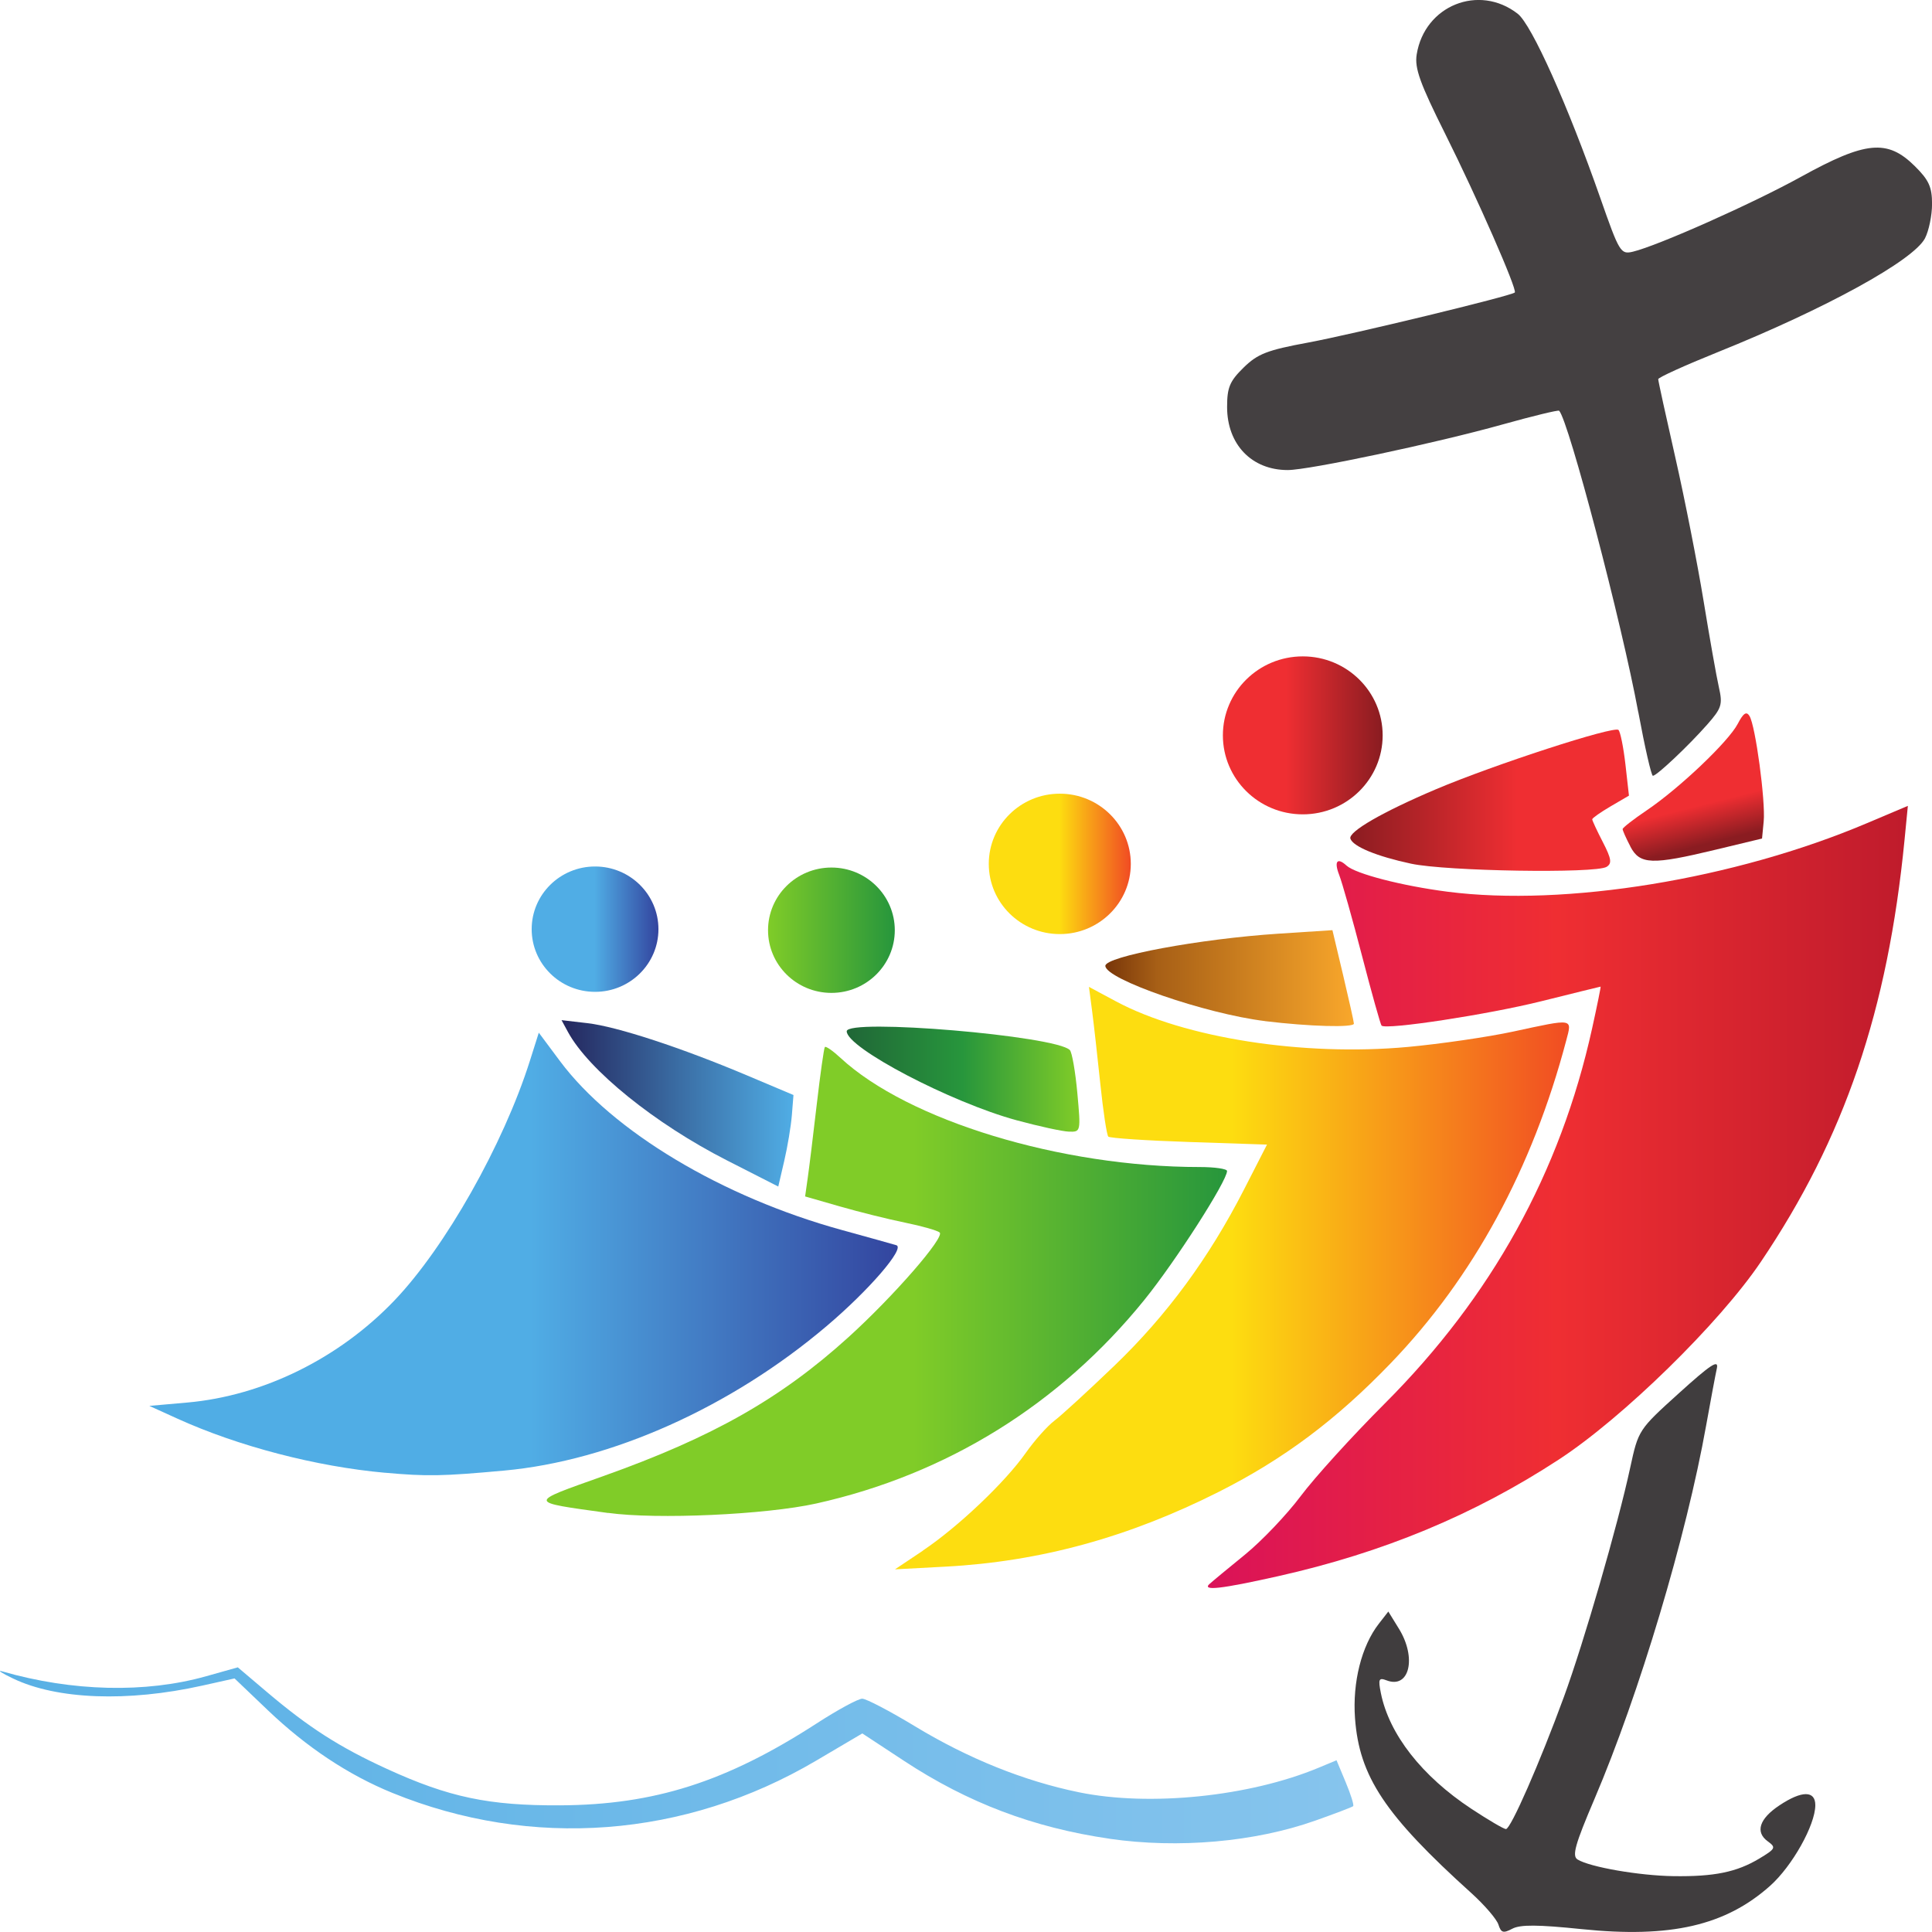
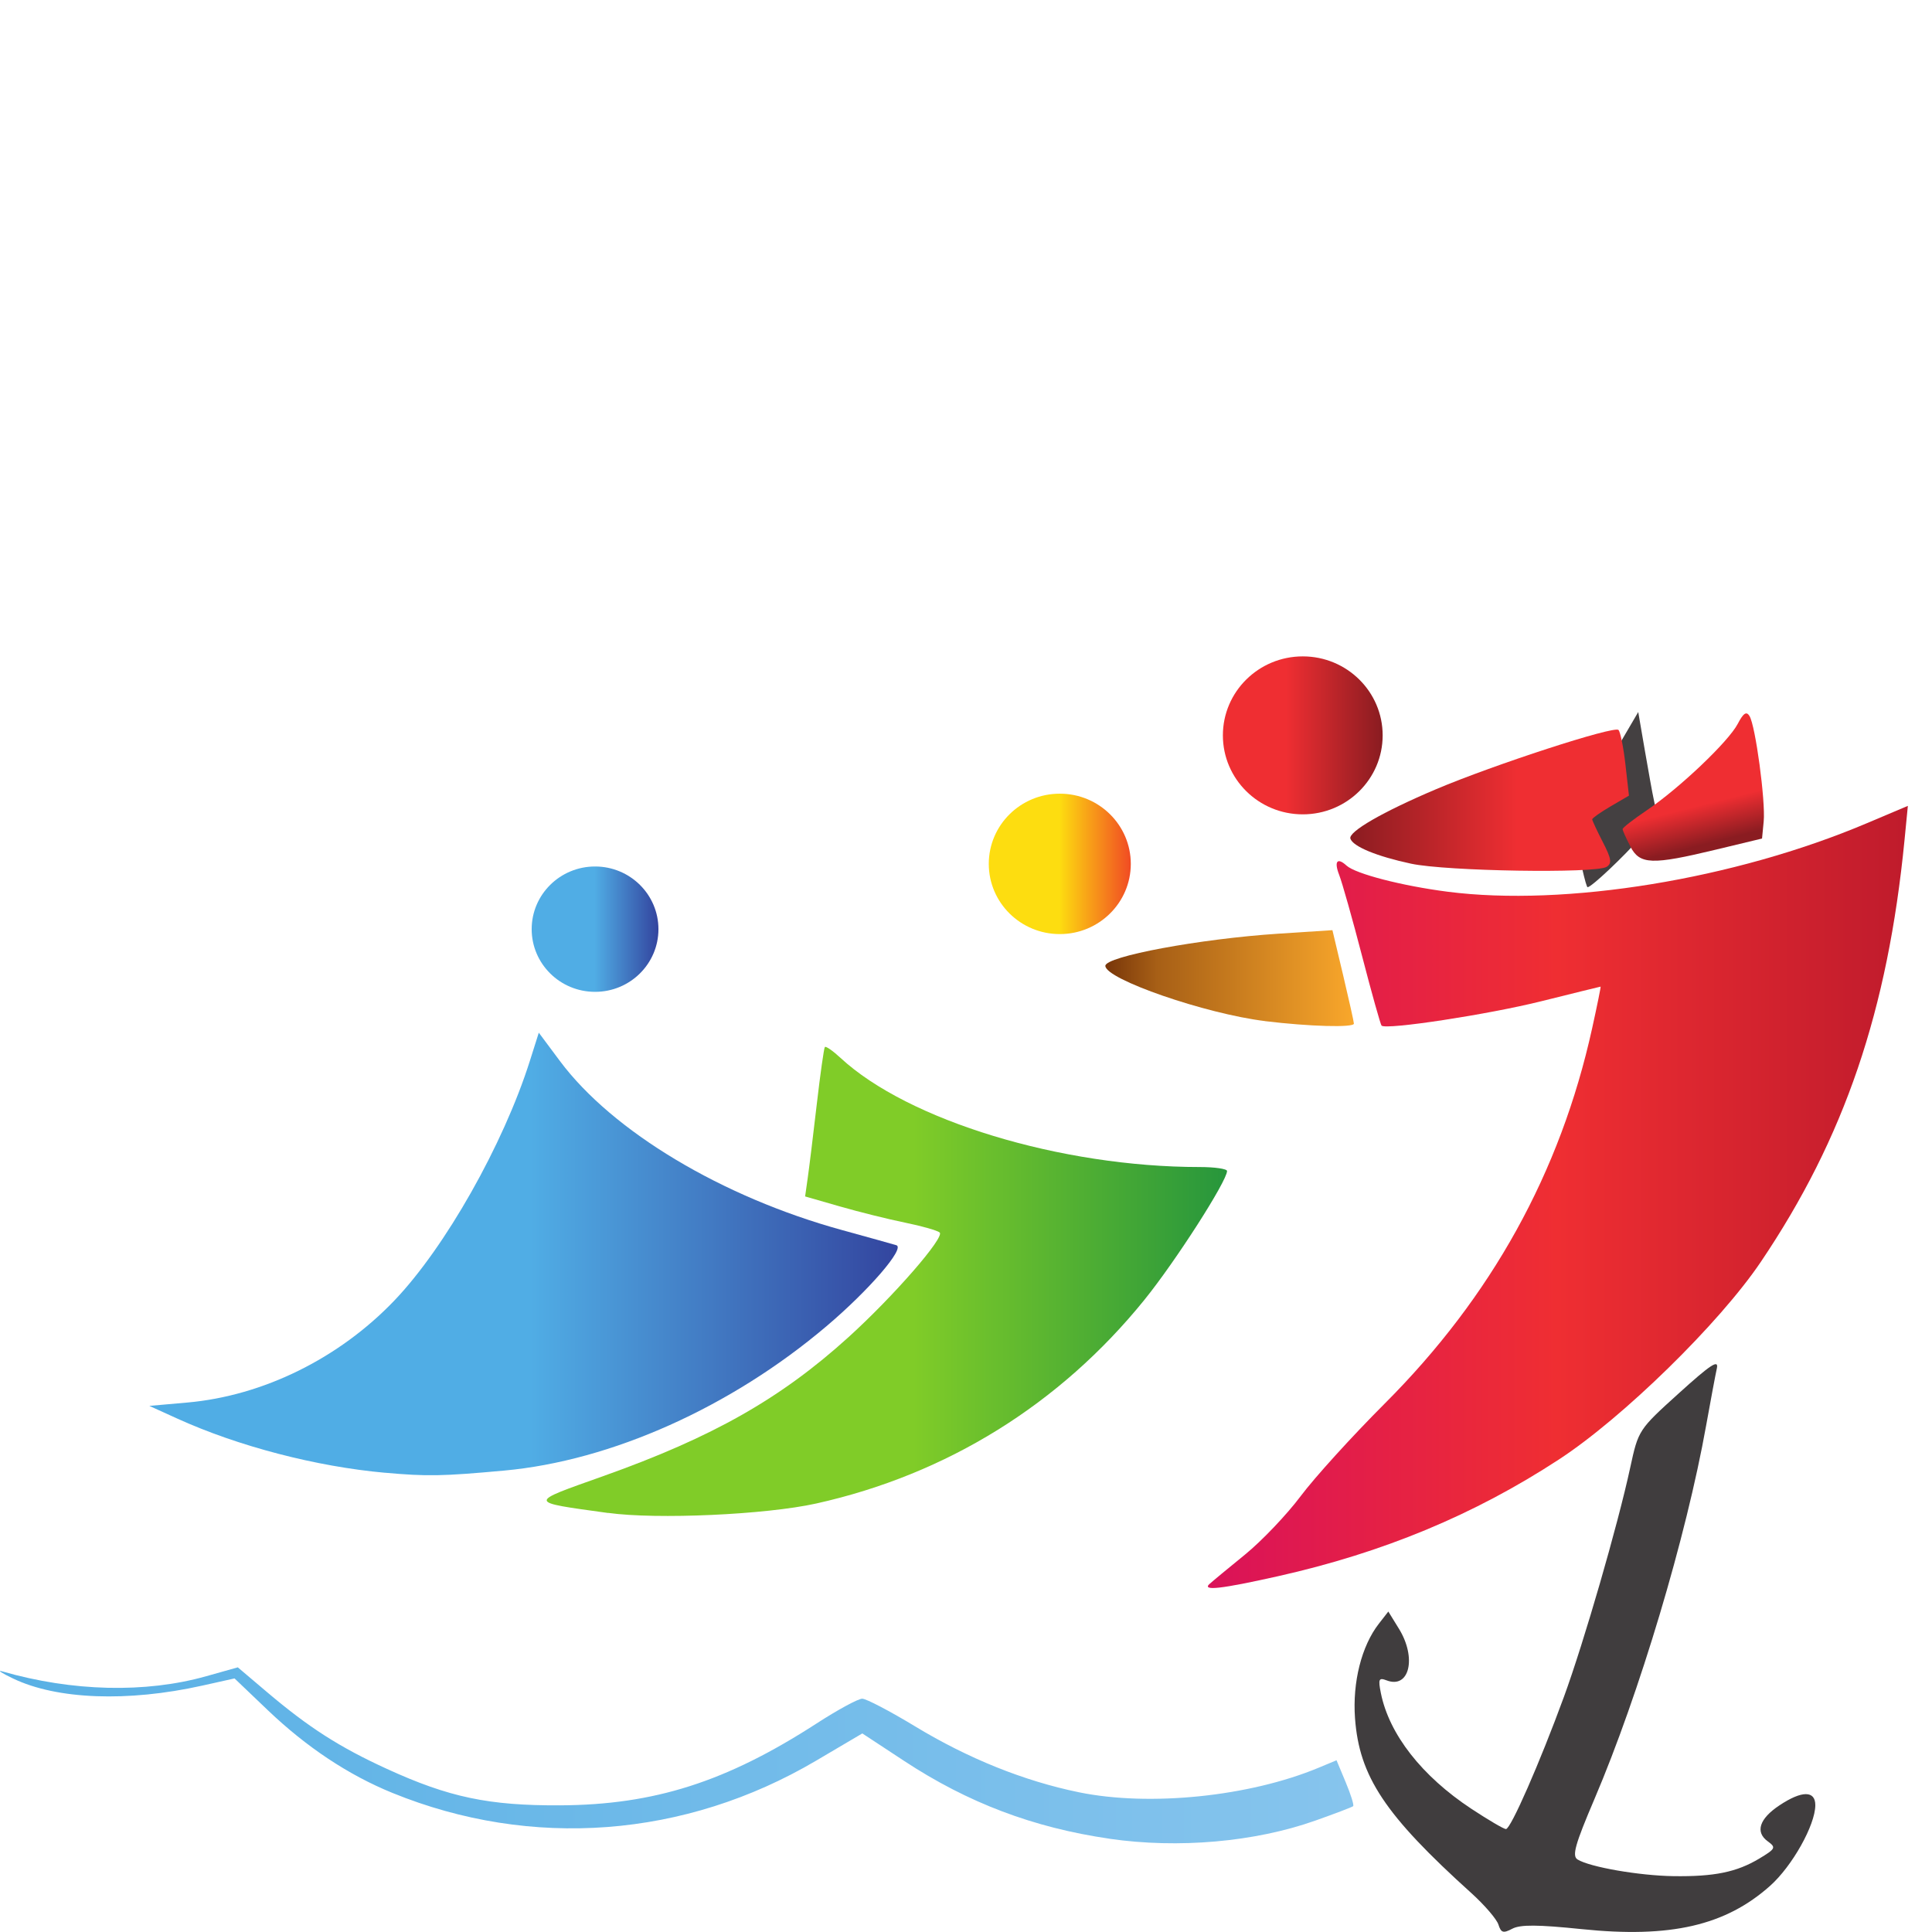
<svg xmlns="http://www.w3.org/2000/svg" xmlns:xlink="http://www.w3.org/1999/xlink" id="Layer_1" viewBox="0 0 385 385">
  <defs>
    <style>.cls-1{fill:#403d3e;}.cls-2{fill:url(#linear-gradient-8);}.cls-3{fill:url(#linear-gradient-7);}.cls-4{fill:url(#linear-gradient-5);}.cls-5{fill:url(#linear-gradient-6);}.cls-6{fill:url(#linear-gradient-9);}.cls-7{fill:url(#linear-gradient-4);}.cls-8{fill:url(#linear-gradient-3);}.cls-9{fill:url(#linear-gradient-2);}.cls-10{fill:url(#linear-gradient);}.cls-11{fill:url(#linear-gradient-10);}.cls-12{fill:url(#linear-gradient-11);}.cls-13{fill:url(#linear-gradient-12);}.cls-14{fill:url(#linear-gradient-13);}.cls-15{fill:url(#linear-gradient-14);}.cls-16{fill:#444041;}</style>
    <linearGradient id="linear-gradient" x1="-286.95" y1="533.52" x2="-279.54" y2="533.52" gradientTransform="translate(1293.08 2187.31) scale(3.82 -3.78)" gradientUnits="userSpaceOnUse">
      <stop offset=".5" stop-color="#fddd10" />
      <stop offset="1" stop-color="#f14c23" />
    </linearGradient>
    <linearGradient id="linear-gradient-2" x1="-298.47" y1="530.02" x2="-291.85" y2="530.02" gradientTransform="translate(1293.08 2187.31) scale(3.82 -3.78)" gradientUnits="userSpaceOnUse">
      <stop offset="0" stop-color="#80cc28" />
      <stop offset="1" stop-color="#27963c" />
    </linearGradient>
    <linearGradient id="linear-gradient-3" x1="-310.8" y1="530.08" x2="-304.18" y2="530.08" gradientTransform="translate(1293.08 2187.31) scale(3.82 -3.78)" gradientUnits="userSpaceOnUse">
      <stop offset="0" stop-color="#50ade5" />
      <stop offset=".5" stop-color="#50ade5" />
      <stop offset="1" stop-color="#33459f" />
    </linearGradient>
    <linearGradient id="linear-gradient-4" x1="-272.95" y1="540.36" x2="-264.53" y2="540.36" gradientTransform="translate(1275.31 2188.85) scale(3.78 -3.78)" gradientUnits="userSpaceOnUse">
      <stop offset=".4" stop-color="#ef2e32" />
      <stop offset="1" stop-color="#8a1c21" />
    </linearGradient>
    <linearGradient id="linear-gradient-5" x1="-249.49" y1="534.15" x2="-251.31" y2="541.33" gradientTransform="translate(1293.08 2187.31) scale(3.82 -3.78)" gradientUnits="userSpaceOnUse">
      <stop offset="0" stop-color="#8a1c21" />
      <stop offset=".28" stop-color="#ef2e32" />
    </linearGradient>
    <linearGradient id="linear-gradient-6" x1="-268.09" y1="536.88" x2="-253.55" y2="536.88" gradientTransform="translate(1293.08 2187.31) scale(3.82 -3.78)" gradientUnits="userSpaceOnUse">
      <stop offset="0" stop-color="#8a1c21" />
      <stop offset=".6" stop-color="#ef2e32" />
    </linearGradient>
    <linearGradient id="linear-gradient-7" x1="-280.87" y1="527.5" x2="-267.9" y2="527.5" gradientTransform="translate(1293.08 2187.31) scale(3.82 -3.78)" gradientUnits="userSpaceOnUse">
      <stop offset="0" stop-color="#773509" />
      <stop offset=".21" stop-color="#a75f16" />
      <stop offset="1" stop-color="#f9a72b" />
    </linearGradient>
    <linearGradient id="linear-gradient-8" x1="-294.36" y1="522.16" x2="-282.22" y2="522.16" gradientTransform="translate(1293.08 2187.31) scale(3.82 -3.78)" gradientUnits="userSpaceOnUse">
      <stop offset="0" stop-color="#206637" />
      <stop offset=".5" stop-color="#27963c" />
      <stop offset="1" stop-color="#80cc28" />
    </linearGradient>
    <linearGradient id="linear-gradient-9" x1="-309.24" y1="520.89" x2="-297.14" y2="520.89" gradientTransform="translate(1293.08 2187.31) scale(3.82 -3.78)" gradientUnits="userSpaceOnUse">
      <stop offset="0" stop-color="#24265d" />
      <stop offset=".5" stop-color="#3a6ca3" />
      <stop offset="1" stop-color="#50ade5" />
    </linearGradient>
    <linearGradient id="linear-gradient-10" x1="-330.74" y1="512.94" x2="-291.69" y2="512.94" gradientTransform="translate(1293.08 2187.31) scale(3.82 -3.78)" gradientUnits="userSpaceOnUse">
      <stop offset=".51" stop-color="#50ade5" />
      <stop offset="1" stop-color="#33459f" />
    </linearGradient>
    <linearGradient id="linear-gradient-11" x1="-310.01" y1="511.49" x2="-274.52" y2="511.49" gradientTransform="translate(1293.08 2187.31) scale(3.82 -3.78)" gradientUnits="userSpaceOnUse">
      <stop offset=".54" stop-color="#80cc28" />
      <stop offset="1" stop-color="#27963c" />
    </linearGradient>
    <linearGradient id="linear-gradient-12" x1="-291.85" y1="511.67" x2="-256.68" y2="511.67" xlink:href="#linear-gradient" />
    <linearGradient id="linear-gradient-13" x1="-275.52" y1="515.95" x2="-239" y2="515.95" gradientTransform="translate(1293.08 2187.31) scale(3.82 -3.78)" gradientUnits="userSpaceOnUse">
      <stop offset="0" stop-color="#da1259" />
      <stop offset=".5" stop-color="#ef2e32" />
      <stop offset="1" stop-color="#bf1b2c" />
    </linearGradient>
    <linearGradient id="linear-gradient-14" x1="-338.53" y1="486.49" x2="-267.93" y2="486.49" gradientTransform="translate(1293.08 2187.31) scale(3.82 -3.78)" gradientUnits="userSpaceOnUse">
      <stop offset="0" stop-color="#58b0e5" />
      <stop offset="1" stop-color="#86c4ed" />
    </linearGradient>
  </defs>
  <g id="layer1">
    <g id="g25542">
      <ellipse id="path7529" class="cls-10" cx="211.19" cy="172.15" rx="14.15" ry="13.99" />
-       <ellipse id="path7529-2" class="cls-9" cx="165.68" cy="185.37" rx="12.63" ry="12.49" />
      <ellipse id="path7529-2-6" class="cls-8" cx="118.58" cy="185.16" rx="12.63" ry="12.49" />
      <ellipse id="path7527" class="cls-7" cx="259.61" cy="146.54" rx="15.92" ry="15.74" />
-       <path id="path555" class="cls-16" d="M326.46,141.89c-3.26-17.68-13.85-58-15.76-60.04-.17-.18-5.24,1.05-11.26,2.73-13.32,3.73-38.59,9.09-42.83,9.09-7.18,0-12.08-5.1-12.08-12.56,0-3.9.52-5.14,3.28-7.85,2.81-2.75,4.67-3.48,12.89-5,8.93-1.66,40.49-9.3,41.16-9.97.54-.54-7.48-18.82-13.85-31.58-5.05-10.1-6.14-13.13-5.7-15.85,1.56-9.76,12.4-14.13,20.13-8.12,2.79,2.17,10,18.26,16.47,36.74,3.79,10.83,4.05,11.25,6.47,10.68,4.93-1.17,23.89-9.61,33.48-14.91,12.95-7.15,17.24-7.56,22.71-2.15,2.8,2.77,3.44,4.16,3.44,7.54,0,2.28-.64,5.36-1.41,6.85-2.32,4.43-19.82,14.04-41.29,22.68-6.53,2.63-11.87,5.05-11.87,5.39,0,.34,1.54,7.38,3.42,15.65,1.88,8.27,4.4,21.09,5.61,28.48s2.58,15.16,3.06,17.26c.78,3.45.56,4.16-2.33,7.44-3.73,4.23-10.02,10.17-10.82,10.21-.31.01-1.61-5.71-2.91-12.71h0Z" />
+       <path id="path555" class="cls-16" d="M326.46,141.89s2.58,15.16,3.06,17.26c.78,3.45.56,4.16-2.33,7.44-3.73,4.23-10.02,10.17-10.82,10.21-.31.01-1.61-5.71-2.91-12.71h0Z" />
      <path id="path549" class="cls-4" d="M324.89,168.67c-.85-1.62-1.54-3.17-1.54-3.45s2.16-1.96,4.8-3.74c6.5-4.39,16.29-13.69,18.14-17.24,1.12-2.14,1.73-2.55,2.34-1.56,1.19,1.91,3.22,16.96,2.83,21l-.33,3.42-9.1,2.19c-12.89,3.11-15.25,3.02-17.15-.61h0Z" />
      <path id="path547" class="cls-5" d="M281.19,172.11c-6.86-1.47-11.57-3.42-12.09-4.99-.45-1.37,6.46-5.35,17.05-9.84,11.59-4.91,35.49-12.68,36.37-11.82.38.37,1,3.47,1.39,6.88l.7,6.21-3.66,2.14c-2.01,1.18-3.66,2.34-3.66,2.58s.95,2.28,2.11,4.53c1.71,3.32,1.86,4.25.76,4.94-2.17,1.36-31.96.88-38.97-.63h0Z" />
      <path id="path535" class="cls-3" d="M252.1,203.48c-11.92-1.46-31.83-8.35-31.83-11.01,0-1.88,18.87-5.39,34.5-6.41l10.75-.7,2.14,9c1.17,4.95,2.14,9.28,2.14,9.62,0,.83-8.89.58-17.69-.49h0Z" />
-       <path id="path525" class="cls-2" d="M202.58,223.24c-13.07-3.55-33.85-14.43-33.85-17.73,0-2.63,41.79.89,44.47,3.75.43.46,1.1,4.32,1.49,8.58.7,7.66.68,7.74-1.66,7.67-1.3-.04-6-1.06-10.45-2.27h0Z" />
-       <path id="path523" class="cls-6" d="M144.87,231.24c-14.37-7.32-27.57-17.99-31.7-25.61l-1.27-2.34,5.16.6c5.93.69,18.79,4.91,31.96,10.48l9.1,3.84-.32,4.01c-.18,2.21-.86,6.31-1.52,9.12l-1.19,5.11-10.22-5.21Z" />
      <path id="path507" class="cls-11" d="M76.76,293.49c-13.75-1.23-29.31-5.29-41.43-10.8l-5.57-2.53,7.58-.67c15.09-1.34,30.22-8.79,41.25-20.33,10.13-10.59,21.71-31.07,26.99-47.72l1.79-5.65,4.21,5.65c10.47,14.03,32.31,27.12,56.24,33.69,5.21,1.43,10.07,2.79,10.8,3.01,1.8.56-5.44,8.96-13.92,16.14-19.05,16.15-42.88,26.82-64.22,28.77-12.37,1.13-15.35,1.18-23.75.43h0Z" />
      <path id="path505" class="cls-12" d="M121.18,301.5c-16.18-2.24-16.14-1.95-.9-7.37,21.76-7.75,35.31-15.43,48.84-27.7,8.96-8.13,19.21-19.9,18.13-20.83-.46-.4-3.57-1.28-6.9-1.96-3.34-.68-9.18-2.13-12.99-3.23l-6.92-1.99.52-3.68c.29-2.02,1.1-8.62,1.8-14.67s1.43-11.18,1.61-11.42,1.58.73,3.1,2.14c13.48,12.5,43.96,21.77,71.6,21.77,3,0,5.45.36,5.45.79,0,2-10.28,18.03-16.48,25.69-16.82,20.79-39.36,34.78-65.38,40.57-10.03,2.23-31.79,3.22-41.48,1.87h0Z" />
-       <path id="path503" class="cls-13" d="M183.89,309c7-4.69,16.4-13.61,20.51-19.46,1.74-2.47,4.31-5.37,5.73-6.44,1.41-1.07,6.8-6.01,11.97-10.98,10.4-9.99,18.8-21.41,25.78-35.04l4.6-8.99-15.53-.52c-8.54-.28-15.78-.77-16.09-1.07-.31-.3-1.02-5.02-1.59-10.48s-1.31-12.04-1.65-14.64l-.62-4.72,5.43,2.91c13.6,7.28,37.32,10.97,58.11,9.06,6.52-.6,15.96-1.98,20.98-3.06,12.19-2.63,11.77-2.7,10.59,1.78-6.74,25.53-18.52,47.2-34.95,64.28-10.85,11.28-21.29,19.09-34.19,25.61-18,9.09-35.66,13.94-54.51,14.95l-10.11.54,5.56-3.72Z" />
      <path id="path501" class="cls-14" d="M241.04,315.64c.53-.49,3.7-3.12,7.05-5.84,3.35-2.73,8.35-7.98,11.12-11.68,2.77-3.7,10.28-11.97,16.7-18.39,21.33-21.33,35.02-46.07,41.36-74.79,1.01-4.58,1.77-8.33,1.69-8.33-.08,0-5.38,1.31-11.77,2.9-10.6,2.65-30.98,5.76-31.88,4.87-.2-.2-1.95-6.42-3.87-13.82-1.92-7.4-3.98-14.69-4.57-16.2-1.06-2.72-.4-3.57,1.46-1.87,1.81,1.65,11.06,4.04,20.16,5.21,23.42,3.01,57.17-2.49,83.47-13.63l8.23-3.48-.66,6.76c-3.34,34.04-11.98,59.42-28.64,84.11-8.24,12.22-27.47,31.04-40.24,39.38-16.86,11.02-35,18.56-55.97,23.26-11.37,2.55-15.22,2.98-13.64,1.52h0Z" />
      <path id="path497" class="cls-15" d="M221.09,366.41c-15.16-2.2-28.22-7.15-40.9-15.49l-8.35-5.49-9.21,5.43c-26.09,15.39-56.72,17.72-84.44,6.42-8.76-3.57-17.08-9.1-24.78-16.44l-6.67-6.37-6.47,1.44c-14.84,3.3-28.91,2.77-37.66-1.42-2.3-1.1-3.27-1.74-2.16-1.42,13.99,4.02,28.54,4.37,40.65.96l6.29-1.77,5.84,4.95c8.32,7.05,14.41,10.95,23.86,15.28,12.37,5.67,20.32,7.34,34.54,7.27,18.77-.1,33.11-4.68,51.09-16.31,4.2-2.72,8.29-4.94,9.1-4.94.8,0,5.55,2.49,10.55,5.52,10.6,6.42,21.71,10.89,32.65,13.13,14.1,2.89,33.97.85,47.74-4.89l3.58-1.49,1.84,4.41c1.01,2.42,1.68,4.56,1.47,4.74-.2.18-3.6,1.48-7.56,2.88-12.04,4.26-27.27,5.6-41.01,3.61h0Z" />
      <path id="path493" class="cls-1" d="M298.6,383.52c-.35-1.08-2.76-3.89-5.37-6.25-17.26-15.58-22.36-23.25-23.21-34.88-.52-7.16,1.3-14.38,4.74-18.81l1.9-2.44,2.12,3.44c3.57,5.79,2.09,12.01-2.45,10.28-1.57-.6-1.72-.27-1.15,2.56,1.66,8.2,8.16,16.51,18,23.01,3.38,2.23,6.5,4.06,6.92,4.06.95,0,6.73-13.18,11.55-26.34,3.99-10.91,10.71-34.11,13.21-45.67,1.63-7.52,1.66-7.57,9.71-14.85,6.33-5.73,7.96-6.8,7.56-4.95-.29,1.3-1.24,6.4-2.13,11.35-3.97,22.25-13.33,53.54-22.27,74.49-3.86,9.05-4.5,11.33-3.36,12.03,2.44,1.51,12.27,3.22,19.09,3.32,8.15.12,12.63-.8,17.14-3.51,3.24-1.95,3.36-2.2,1.68-3.42-2.55-1.85-1.7-4.5,2.31-7.17,4.47-2.98,7.17-2.99,7.16-.03-.02,3.96-4.6,12.13-9.01,16.06-8.9,7.93-19.86,10.45-37.52,8.63-8.75-.9-12.27-.93-13.86-.08-1.8.95-2.23.82-2.76-.83h0Z" />
    </g>
  </g>
</svg>